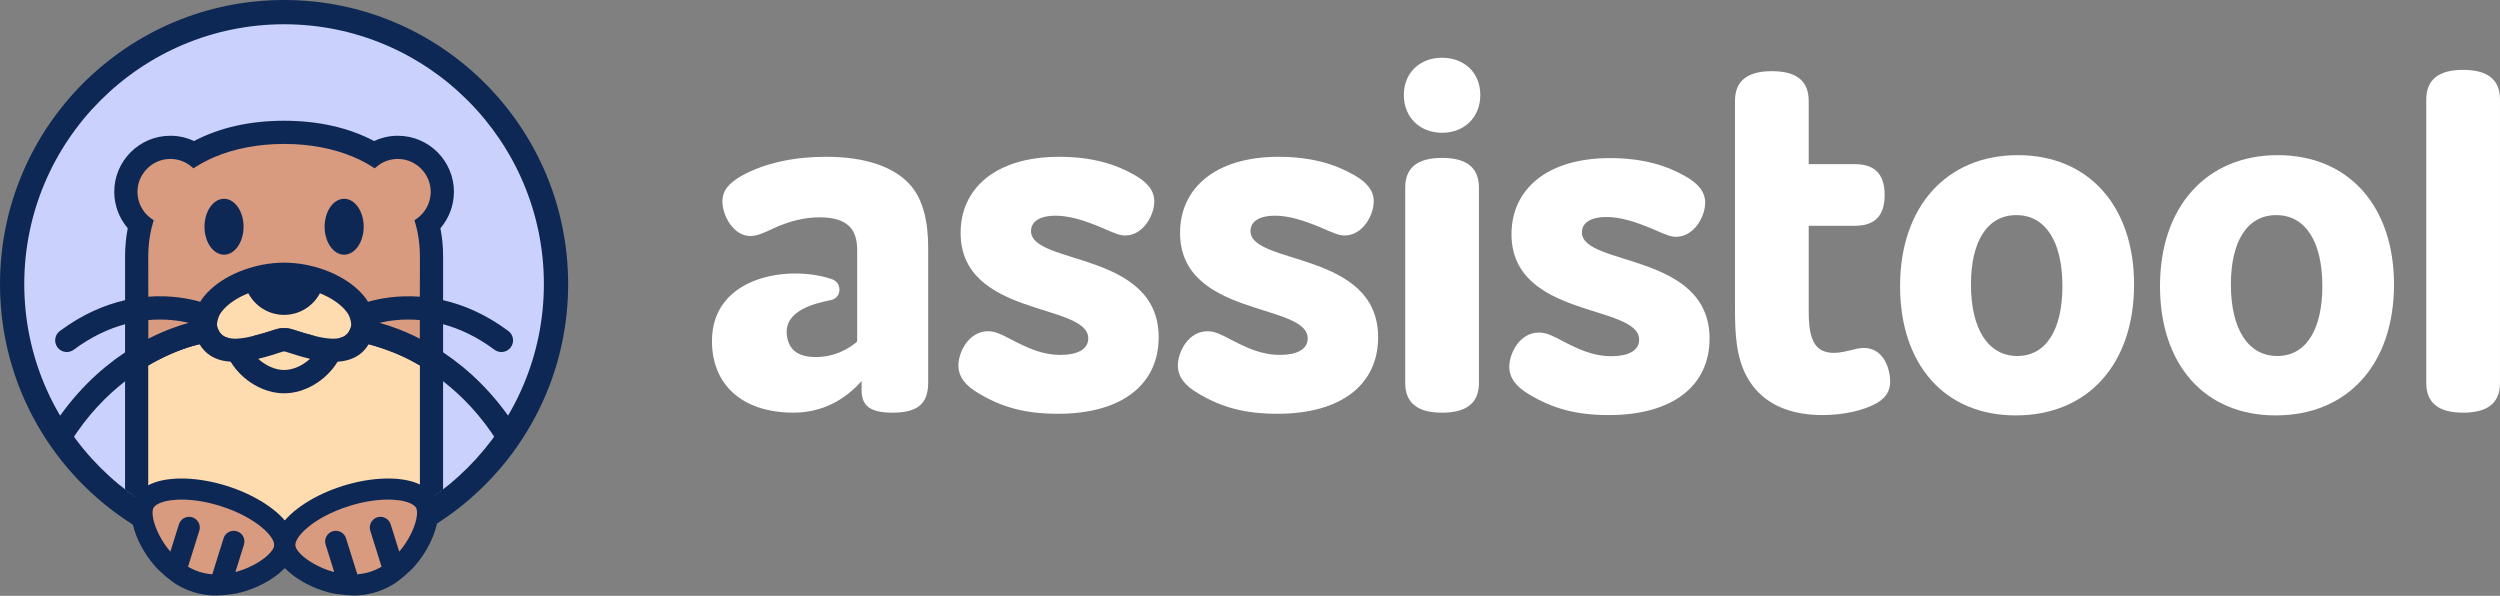
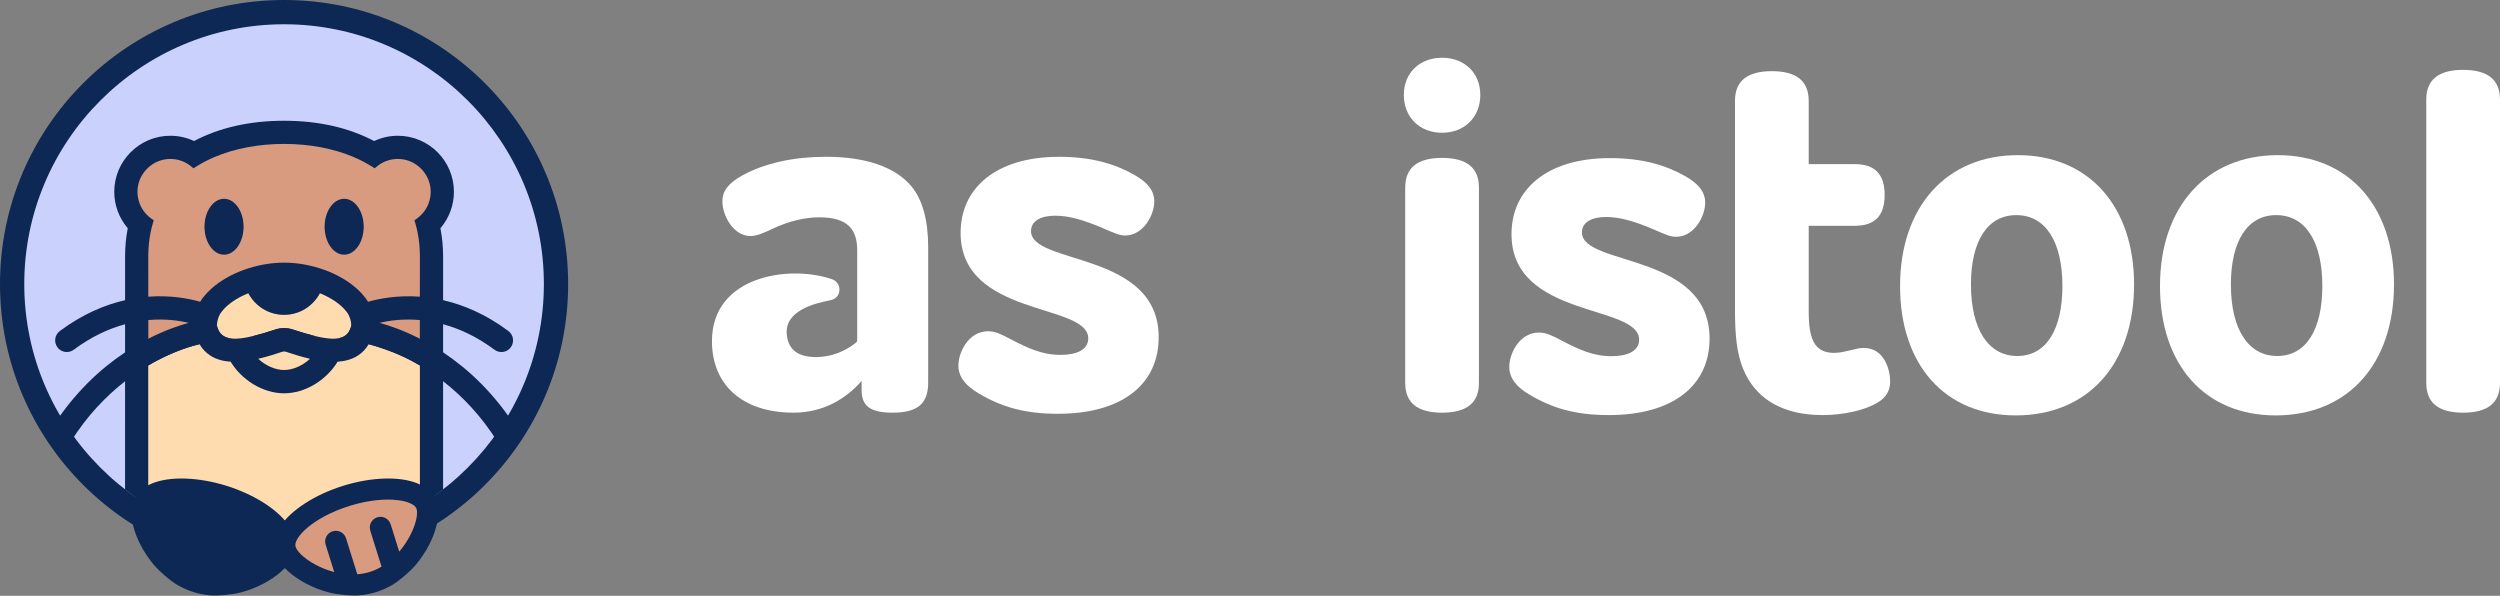
<svg xmlns="http://www.w3.org/2000/svg" id="Calque_1" version="1.1" viewBox="0 0 163.726 39.02">
  <rect x="0" y="0" width="163.726" height="39.02" fill="#808080" stroke="none" />
  <defs>
    <style>
      .st0 {
        fill: #ffdbb0;
      }

      .st1 {
        fill: #c9d1fc;
      }

      .st2 {
        fill: #d99b80;
      }

      .st3 {
        fill: #0d2854;
      }

      .st4 {
        fill: #fff;
      }
    </style>
  </defs>
  <path class="st4" d="M56.14,22.29c0,.054-.026.108-.069.142-.812.647-1.723.953-2.634.953-1.369,0-1.828-.653-1.91-1.477-.155-1.556,1.79-2.037,2.882-2.253.723-.143.764-1.137.066-1.375-2.793-.951-7.849-.218-7.849,4.06,0,2.883,2.018,4.685,5.333,4.685,1.946,0,3.423-.886,4.468-2.075v.598c0,1.045.577,1.477,2.018,1.477,1.694,0,2.342-.612,2.342-1.982v-8.829c0-1.766-.36-3.135-1.117-4.036-1.081-1.261-2.991-1.91-5.586-1.91-2.054,0-3.964.396-5.477,1.225-.901.504-1.297,1.009-1.297,1.694,0,.937.721,2.27,1.838,2.27.433,0,.901-.216,1.513-.504,1.081-.505,2.126-.721,2.991-.721,1.874,0,2.486.793,2.486,2.162v5.895Z" />
  <path class="st4" d="M62.911,15.242c0-2.883,2.27-4.973,6.45-4.973,2.126,0,3.676.468,4.937,1.189.829.468,1.297,1.009,1.297,1.73,0,.901-.721,2.234-1.91,2.234-.361,0-.685-.144-1.514-.504-1.189-.505-2.162-.793-3.063-.793-.973,0-1.586.36-1.586,1.009,0,2.234,8.36,1.297,8.36,6.955,0,3.063-2.378,5.009-6.594,5.009-2.162,0-3.676-.432-5.189-1.333-.865-.504-1.333-1.081-1.333-1.838,0-.829.649-2.234,1.946-2.234.468,0,.901.216,1.441.504,1.117.576,2.054,1.045,3.315,1.045,1.081,0,1.802-.36,1.802-1.081,0-2.342-8.36-1.369-8.36-6.919Z" />
-   <path class="st4" d="M77.283,15.242c0-2.883,2.27-4.973,6.45-4.973,2.126,0,3.676.468,4.937,1.189.829.468,1.297,1.009,1.297,1.73,0,.901-.721,2.234-1.91,2.234-.361,0-.685-.144-1.514-.504-1.189-.505-2.162-.793-3.063-.793-.973,0-1.586.36-1.586,1.009,0,2.234,8.36,1.297,8.36,6.955,0,3.063-2.378,5.009-6.594,5.009-2.162,0-3.676-.432-5.189-1.333-.865-.504-1.333-1.081-1.333-1.838,0-.829.649-2.234,1.946-2.234.468,0,.901.216,1.441.504,1.117.576,2.054,1.045,3.315,1.045,1.081,0,1.802-.36,1.802-1.081,0-2.342-8.36-1.369-8.36-6.919Z" />
  <path class="st4" d="M94.442,8.695c1.458,0,2.504-1.014,2.504-2.472s-1.046-2.441-2.504-2.441-2.504.983-2.504,2.441,1.046,2.472,2.504,2.472Z" />
  <path class="st4" d="M94.442,10.341c-1.622,0-2.414.648-2.414,1.946v12.793c0,1.298.793,1.946,2.414,1.946s2.414-.648,2.414-1.946v-12.793c0-1.297-.793-1.946-2.414-1.946Z" />
  <path class="st4" d="M98.989,15.327c0-2.883,2.27-4.973,6.45-4.973,2.126,0,3.676.468,4.937,1.189.829.468,1.297,1.009,1.297,1.73,0,.901-.721,2.234-1.91,2.234-.361,0-.685-.144-1.514-.504-1.189-.505-2.162-.793-3.063-.793-.973,0-1.586.36-1.586,1.009,0,2.234,8.36,1.297,8.36,6.955,0,3.063-2.378,5.009-6.594,5.009-2.162,0-3.676-.432-5.189-1.333-.865-.504-1.333-1.081-1.333-1.838,0-.829.649-2.234,1.946-2.234.468,0,.901.216,1.441.504,1.117.576,2.054,1.045,3.315,1.045,1.081,0,1.802-.36,1.802-1.081,0-2.342-8.36-1.369-8.36-6.919Z" />
  <path class="st4" d="M113.625,10.751v-4.144c0-1.297.793-1.946,2.414-1.946s2.414.648,2.414,1.946v4.144h3.027c1.297,0,1.946.649,1.946,2.018s-.649,2.018-1.946,2.018h-3.027v5.405c0,.649,0,1.586.325,2.198.252.504.721.721,1.333.721.396,0,.793-.108,1.117-.18.288-.072.54-.144.829-.144,1.334,0,1.73,1.406,1.73,2.198,0,.505-.18,1.009-.865,1.406-.793.468-2.162.793-3.567.793-2.594,0-4.144-1.045-4.937-2.486-.721-1.297-.793-2.847-.793-4.504v-9.441Z" />
  <path class="st4" d="M132.148,10.161c4.68,0,7.613,3.387,7.613,8.468,0,5.225-3.032,8.576-7.745,8.576-4.68,0-7.58-3.351-7.58-8.468,0-5.189,3.032-8.576,7.712-8.576ZM132.115,23.314c1.911,0,2.953-1.766,2.953-4.577,0-2.919-1.107-4.649-3.019-4.649s-2.97,1.73-2.97,4.541c0,2.919,1.125,4.685,3.036,4.685Z" />
  <path class="st4" d="M149.171,10.161c4.68,0,7.613,3.387,7.613,8.468,0,5.225-3.032,8.576-7.745,8.576-4.68,0-7.58-3.351-7.58-8.468,0-5.189,3.032-8.576,7.712-8.576ZM149.138,23.314c1.911,0,2.953-1.766,2.953-4.577,0-2.919-1.107-4.649-3.019-4.649s-2.97,1.73-2.97,4.541c0,2.919,1.125,4.685,3.036,4.685Z" />
  <path class="st4" d="M163.726,25.08c0,1.298-.793,1.946-2.414,1.946s-2.414-.648-2.414-1.946V6.522c0-1.297.793-1.946,2.414-1.946s2.414.648,2.414,1.946v18.558Z" />
  <circle class="st3" cx="18.604" cy="18.604" r="18.604" />
  <path class="st1" d="M18.604,35.618c-9.382,0-17.015-7.633-17.015-17.014S9.222,1.589,18.604,1.589s17.015,7.633,17.015,17.015-7.633,17.014-17.015,17.014Z" />
  <path class="st3" d="M8.192,32.064c2.878,2.233,6.491,3.563,10.415,3.563s7.533-1.328,10.41-3.559l.002-15.271c0-.628-.059-1.249-.176-1.846v-.004c.571-.665.885-1.512.885-2.385,0-2.024-1.647-3.671-3.671-3.671-.541,0-1.063.116-1.553.345h-.003c-1.674-.881-3.657-1.328-5.896-1.328s-4.222.447-5.896,1.328h-.003c-.489-.229-1.011-.345-1.552-.345-2.024,0-3.671,1.647-3.671,3.671,0,.873.314,1.72.884,2.385v.003c-.116.598-.175,1.22-.175,1.847l-.002,15.267Z" />
  <path class="st2" d="M25,21.883c.601.174,1.481.481,2.494.999l.005-6.085c0-.285-.014-.567-.041-.838-.048-.479-.14-.945-.272-1.385l-.045-.149.128-.088c.486-.333.808-.836.907-1.415.022-.129.032-.247.032-.36,0-1.103-.86-2.045-1.959-2.144-.064-.006-.129-.01-.195-.01-.511,0-1.006.183-1.394.514l-.12.102-.132-.085c-.381-.244-.798-.463-1.238-.651-1.326-.565-2.904-.863-4.564-.863h0s0,0-.001,0h-.001s0,0,0,0c-1.66,0-3.238.299-4.564.863-.44.188-.857.406-1.238.651l-.132.085-.12-.102c-.388-.332-.883-.514-1.394-.514-.066,0-.131.004-.195.01-1.098.099-1.959,1.041-1.959,2.144,0,.113.01.231.032.36.099.579.421,1.082.907,1.415l.128.088-.045.149c-.132.44-.224.905-.272,1.385-.027.271-.041.553-.041.838l.005,6.085c1.013-.519,1.893-.826,2.494-.999,3.648-1.186,9.276-1.208,12.79,0ZM14.672,16.68c-.706,0-1.28-.822-1.28-1.831s.574-1.831,1.28-1.831,1.28.822,1.28,1.831-.574,1.831-1.28,1.831ZM22.539,16.68c-.706,0-1.28-.822-1.28-1.831s.574-1.831,1.28-1.831,1.28.822,1.28,1.831-.574,1.831-1.28,1.831Z" />
  <path class="st0" d="M24.133,22.538s1.515.411,2.728,1.042c.211.11.425.229.637.353h.001v9.182c-2.588,1.592-5.632,2.512-8.893,2.512s-6.309-.922-8.898-2.515v-9.178h.002c.213-.127.428-.246.637-.354,1.216-.632,2.228-.925,2.724-1.043,2.852-.769,8.36-.831,11.062.001Z" />
  <path class="st3" d="M12.665,38.774c-.36-.113-.713-.27-1.05-.467-.428-.247-1.137-.846-1.508-1.278-.361-.421-.672-.886-.924-1.383-.308-.609-.781-1.774-.479-2.735.12-.384.435-.912,1.249-1.249,1.167-.483,3.041-.423,4.892.157s3.425,1.601,4.107,2.664c.476.741.433,1.354.312,1.738-.301.961-1.355,1.648-1.956,1.972-.491.265-1.011.469-1.547.608-.551.143-1.475.23-1.977.188-.38-.03-.759-.102-1.119-.215Z" />
-   <path class="st2" d="M14.431,33.139c-1.763-.553-3.232-.496-3.949-.199-.251.104-.412.237-.458.384-.104.332.037.992.394,1.696.188.37.435.753.739,1.107l.11-.35.451-1.44c.012-.039.029-.075.047-.11.153-.297.5-.452.83-.348.369.116.574.508.458.877l-.133.425-.472,1.506-.133.426c.239.14.494.256.765.341.266.083.537.133.808.155.005,0,.01.001.015.001l.457-1.458.282-.9c.116-.369.508-.574.877-.458s.574.508.458.877l-.365,1.164-.196.627c.309-.08.604-.186.876-.309.884-.396,1.533-.96,1.654-1.346.178-.568-1.132-1.922-3.512-2.668Z" />
  <path class="st3" d="M24.639,38.774c.36-.113.713-.27,1.05-.467.428-.247,1.137-.846,1.508-1.278.361-.421.672-.886.924-1.383.308-.609.781-1.774.479-2.735-.12-.384-.435-.912-1.249-1.249-1.167-.483-3.041-.423-4.892.157-1.851.58-3.425,1.601-4.107,2.664-.476.741-.433,1.354-.312,1.738.301.961,1.355,1.648,1.956,1.972.491.265,1.011.469,1.547.608.551.143,1.475.23,1.977.188.38-.03.759-.102,1.119-.215Z" />
  <path class="st2" d="M22.872,33.139c1.763-.553,3.232-.496,3.949-.199.251.104.412.237.458.384.104.332-.037.992-.394,1.696-.188.37-.435.753-.739,1.107l-.11-.35-.451-1.44c-.012-.039-.029-.075-.047-.11-.153-.297-.5-.452-.83-.348-.369.116-.574.508-.458.877l.133.425.472,1.506.133.426c-.239.14-.494.256-.765.341-.266.083-.537.133-.808.155-.005,0-.01.001-.015.001l-.457-1.458-.282-.9c-.116-.369-.508-.574-.877-.458s-.574.508-.458.877l.365,1.164.196.627c-.309-.08-.604-.186-.876-.309-.884-.396-1.533-.96-1.654-1.346-.178-.568,1.132-1.922,3.512-2.668Z" />
  <path class="st0" d="M22.707,20.423l-.02-.024c-.368-.48-.998-.9-1.737-1.199-.444.842-1.326,1.417-2.344,1.417s-1.9-.575-2.344-1.417c-.738.299-1.368.719-1.737,1.199l-.02.024c-.209.25-.371.805-.258,1.052l.031.075c.356.941,1.645.724,3.75.031.187-.062.382-.093.578-.093s.391.031.578.093c2.105.693,3.393.91,3.75-.031l.031-.076c.114-.247-.049-.802-.258-1.052Z" />
  <path class="st0" d="M18.506,23.031c-.45.148-1.006.331-1.596.468.486.445,1.114.732,1.697.732s1.211-.287,1.696-.732c-.589-.137-1.146-.319-1.595-.468-.066-.021-.136-.022-.202,0Z" />
  <path class="st3" d="M33.892,28.144c-1.489-2.378-3.241-3.98-4.854-5.057-.529-.353-1.042-.649-1.526-.898-1.087-.557-2.027-.874-2.658-1.046.609-.145,1.536-.282,2.658-.181.477.043.989.13,1.526.277,1.041.284,2.178.795,3.344,1.664.137.102.297.151.455.151.233,0,.463-.106.613-.308.252-.338.182-.816-.157-1.068-1.487-1.107-2.941-1.712-4.255-2.015-.534-.123-1.045-.196-1.526-.232-1.507-.113-2.718.134-3.411.334-.068-.116-.139-.221-.211-.309-.128-.165-.277-.323-.438-.475-.578-.544-1.35-.997-2.213-1.309-.829-.299-1.738-.471-2.632-.471s-1.804.171-2.632.471c-.848.306-1.609.748-2.184,1.28-.173.16-.331.328-.467.504-.072.088-.143.193-.211.309-.693-.2-1.904-.448-3.411-.334-.481.036-.992.109-1.526.232-1.315.303-2.769.908-4.256,2.015-.338.252-.408.73-.157,1.068.15.201.38.308.613.308.158,0,.318-.049.455-.151,1.166-.868,2.303-1.379,3.344-1.664.538-.147,1.05-.234,1.526-.277,1.122-.101,2.049.036,2.658.181-.631.172-1.571.489-2.658,1.046-.484.248-.998.545-1.526.898-1.613,1.077-3.366,2.679-4.854,5.057-.224.357-.115.828.242,1.052.126.079.266.116.404.116.254,0,.503-.127.648-.358,1.105-1.766,2.376-3.048,3.561-3.972.534-.416,1.05-.762,1.526-1.043.222-.131.435-.249.637-.354,1.211-.63,2.219-.923,2.727-1.044.196.332.443.578.724.756.386.245.837.361,1.314.392.753,1.233,2.143,2.069,3.502,2.069s2.749-.836,3.502-2.068c.489-.032.951-.154,1.343-.412.269-.177.505-.416.695-.737.508.122,1.517.415,2.727,1.044.202.105.415.223.637.354.476.281.993.626,1.526,1.043,1.185.924,2.455,2.206,3.56,3.972.145.231.393.358.648.358.138,0,.278-.038.404-.116.357-.224.466-.695.242-1.052ZM18.607,24.231c-.583,0-1.211-.287-1.697-.732.59-.137,1.146-.319,1.596-.468.066-.022.136-.021.202,0,.45.148,1.006.331,1.595.468-.485.445-1.114.732-1.696.732ZM22.965,21.475l-.031.076c-.356.941-1.645.724-3.75.031-.187-.061-.382-.093-.578-.093s-.391.031-.578.093c-2.105.693-3.393.91-3.75-.031l-.031-.075c-.114-.247.049-.802.258-1.052l.02-.024c.368-.48.998-.9,1.737-1.199.444.842,1.326,1.417,2.344,1.417s1.9-.575,2.344-1.417c.738.299,1.368.719,1.737,1.199l.02.024c.209.25.371.805.258,1.052Z" />
</svg>